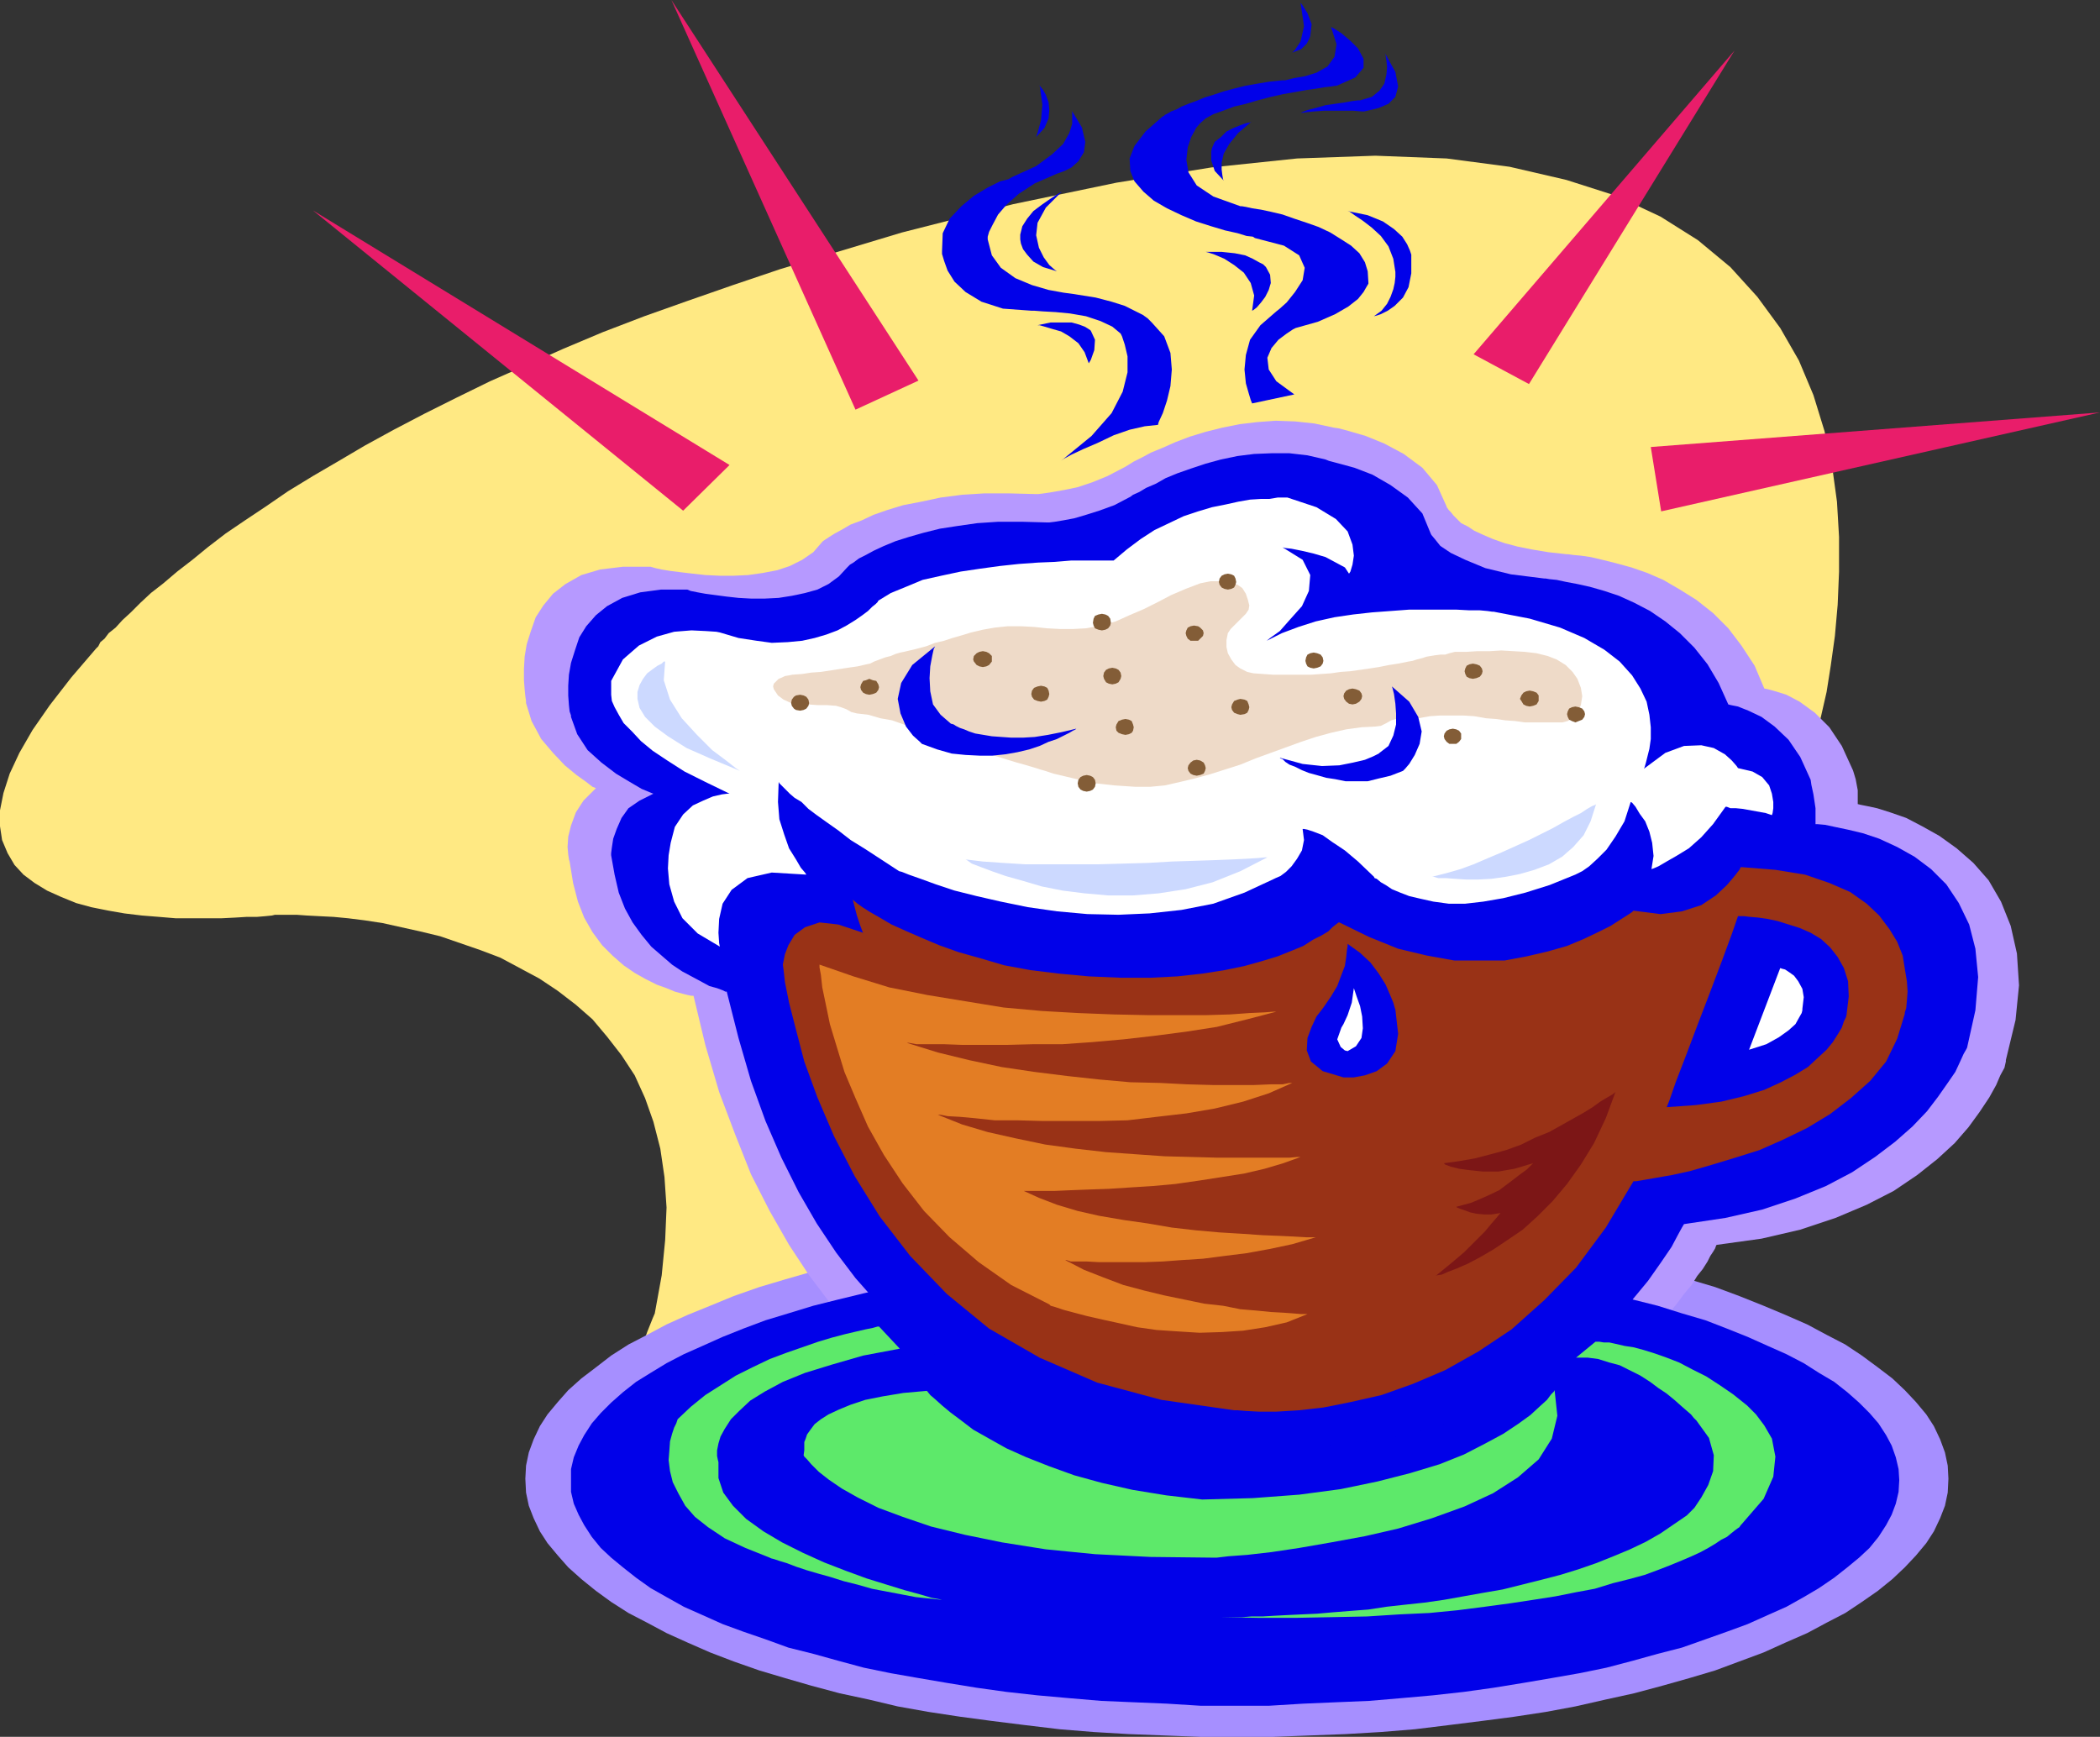
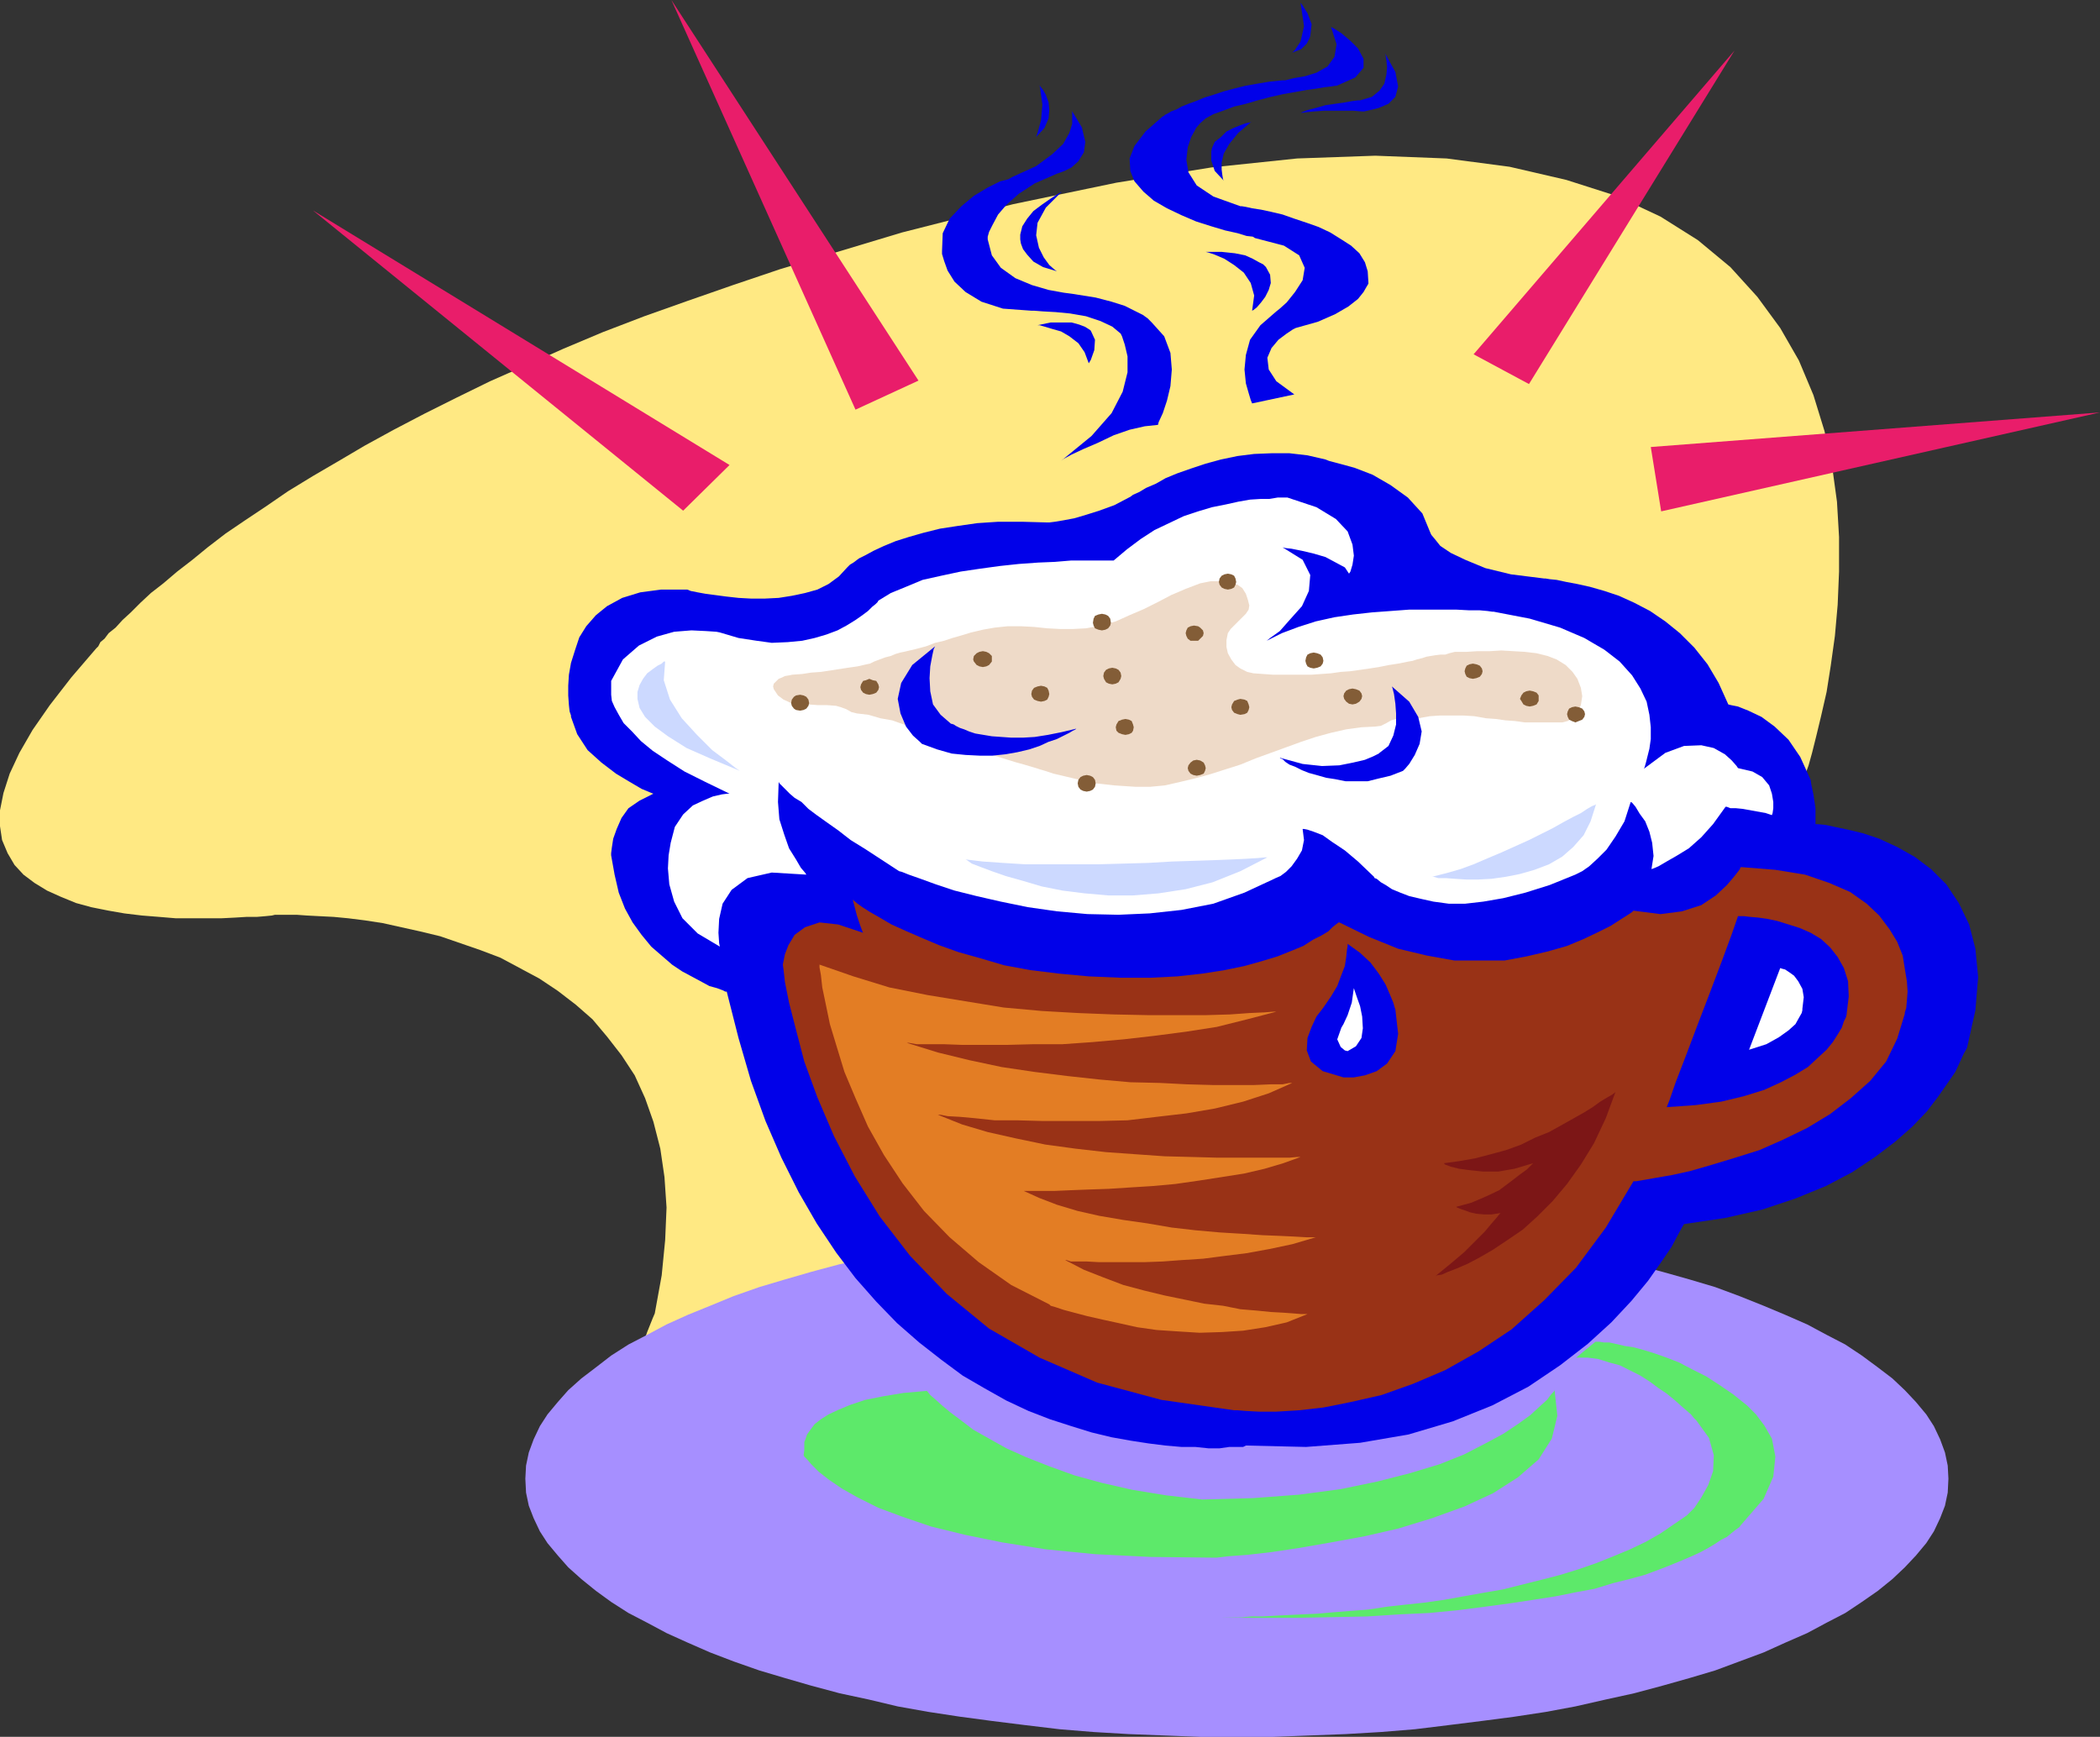
<svg xmlns="http://www.w3.org/2000/svg" xmlns:ns1="http://sodipodi.sourceforge.net/DTD/sodipodi-0.dtd" xmlns:ns2="http://www.inkscape.org/namespaces/inkscape" version="1.0" width="129.724mm" height="107.299mm" id="svg54" ns1:docname="Cappuccino 1.wmf">
  <rect width="100%" height="100%" fill="#333333" stroke="none" />
  <ns1:namedview id="namedview54" pagecolor="#ffffff" bordercolor="#000000" borderopacity="0.25" ns2:showpageshadow="2" ns2:pageopacity="0.0" ns2:pagecheckerboard="0" ns2:deskcolor="#d1d1d1" ns2:document-units="mm" />
  <defs id="defs1">
    <pattern id="WMFhbasepattern" patternUnits="userSpaceOnUse" width="6" height="6" x="0" y="0" />
  </defs>
  <path style="fill:#ffe983;fill-opacity:1;fill-rule:evenodd;stroke:none" d="m 182.123,62.851 28.442,-8.563 26.018,-6.624 24.078,-5.009 22.139,-3.555 20.038,-2.1 18.261,-0.646 16.645,0.646 14.706,1.939 13.251,3.07 11.635,3.716 10.342,4.847 8.726,5.493 7.595,6.301 6.302,6.948 5.333,7.271 4.363,7.594 3.394,8.079 2.586,8.402 1.778,8.24 1.131,8.24 0.485,8.24 v 8.079 l -0.323,7.755 -0.646,7.271 -0.97,6.948 -0.97,6.14 -1.293,5.655 -1.131,4.686 -0.97,3.878 -0.808,2.908 -0.646,1.777 -0.162,0.646 -5.333,11.471 -5.979,10.987 -6.302,10.825 -7.11,10.341 -7.272,10.179 -7.757,9.856 -8.08,9.371 -8.242,9.048 -8.565,8.725 -8.726,8.24 -9.05,8.079 -9.05,7.432 -9.05,7.432 -9.05,6.948 -8.726,6.624 -8.888,6.14 -8.726,5.978 -8.565,5.332 -8.242,5.17 -8.08,4.686 -7.434,4.362 -7.272,4.039 -6.626,3.555 -6.302,3.231 -5.818,3.07 -4.848,2.262 -4.525,2.262 -3.555,1.616 -3.07,1.454 -2.101,0.969 -1.454,0.646 -0.485,0.162 -16.968,5.817 -14.059,2.908 -10.989,0.162 -8.565,-2.262 -6.141,-4.039 -4.363,-5.655 -2.424,-6.786 -0.97,-7.594 v -8.24 l 1.131,-8.079 1.454,-8.079 1.939,-7.432 2.101,-6.301 1.778,-5.009 1.293,-3.231 0.485,-1.131 1.616,-8.886 0.808,-8.24 0.323,-7.594 -0.485,-7.109 -0.97,-6.624 -1.616,-6.301 -1.939,-5.493 -2.424,-5.332 -3.07,-4.686 -3.394,-4.362 -3.394,-4.039 -3.878,-3.393 -4.202,-3.231 -4.363,-2.908 -4.525,-2.424 -4.525,-2.424 -4.686,-1.777 -4.686,-1.616 -4.686,-1.616 -4.686,-1.131 -4.363,-0.969 -4.363,-0.969 -4.202,-0.646 -3.878,-0.485 -3.394,-0.323 -3.232,-0.162 -3.07,-0.162 -2.262,-0.162 h -2.101 -1.454 -0.808 -0.323 -0.485 l -0.646,0.162 -1.616,0.162 -1.939,0.162 h -2.424 l -2.586,0.162 -3.232,0.162 H 48.318 44.602 41.046 l -3.878,-0.323 -4.04,-0.323 -4.04,-0.485 -3.717,-0.646 -4.04,-0.808 -3.555,-0.969 -3.555,-1.454 -3.232,-1.454 -2.909,-1.777 -2.586,-1.939 L 3.394,201.963 1.778,199.216 0.485,196.146 0,192.915 v -3.716 l 0.808,-4.039 1.454,-4.524 2.262,-4.847 3.07,-5.332 4.04,-5.817 5.01,-6.463 5.818,-6.786 0.162,-0.162 0.323,-0.323 0.485,-0.969 0.97,-0.808 0.97,-1.293 1.616,-1.293 1.616,-1.777 1.939,-1.777 2.262,-2.262 2.424,-2.262 2.909,-2.262 3.232,-2.747 3.555,-2.747 3.555,-2.908 4.202,-3.231 4.525,-3.07 4.848,-3.231 5.171,-3.555 5.818,-3.555 5.818,-3.393 6.302,-3.716 6.787,-3.716 7.11,-3.716 7.434,-3.716 7.918,-3.878 8.403,-3.716 8.726,-3.878 9.211,-3.878 9.696,-3.716 10.019,-3.555 10.666,-3.716 z" id="path1" />
  <path style="fill:#a68fff;fill-opacity:1;fill-rule:evenodd;stroke:none" d="m 288.94,405.541 h 8.403 l 8.403,-0.323 8.403,-0.323 8.242,-0.485 7.918,-0.646 7.918,-0.969 7.757,-0.969 7.434,-0.969 7.434,-1.131 6.949,-1.293 7.11,-1.616 6.626,-1.454 6.626,-1.777 6.302,-1.777 5.979,-1.777 5.656,-2.1 5.656,-2.1 5.01,-2.262 5.171,-2.262 4.525,-2.424 4.363,-2.262 3.878,-2.585 3.717,-2.585 3.394,-2.747 2.909,-2.747 2.586,-2.747 2.424,-2.908 1.778,-2.747 1.454,-3.07 1.131,-2.908 0.646,-3.07 0.162,-3.231 -0.162,-3.07 -0.646,-3.07 -1.131,-3.07 -1.454,-3.07 -1.778,-2.747 -2.424,-2.908 -2.586,-2.747 -2.909,-2.747 -3.394,-2.585 -3.717,-2.747 -3.878,-2.585 -4.363,-2.262 -4.525,-2.424 -5.171,-2.262 -5.01,-2.1 -5.656,-2.262 -5.656,-2.1 -5.979,-1.777 -6.302,-1.777 -6.626,-1.777 -6.626,-1.454 -7.11,-1.454 -6.949,-1.293 -7.434,-1.293 -7.434,-0.969 -7.757,-0.969 -7.918,-0.808 -7.918,-0.646 -8.242,-0.646 -8.403,-0.323 -8.403,-0.162 h -8.403 -8.726 l -8.403,0.162 -8.242,0.323 -8.242,0.646 -7.918,0.646 -8.08,0.808 -7.757,0.969 -7.272,0.969 -7.434,1.293 -7.272,1.293 -6.787,1.454 -6.787,1.454 -6.626,1.777 -6.141,1.777 -5.979,1.777 -5.979,2.1 -5.494,2.262 -5.171,2.1 -5.01,2.262 -4.525,2.424 -4.363,2.262 -4.04,2.585 -3.555,2.747 -3.394,2.585 -3.07,2.747 -2.424,2.747 -2.424,2.908 -1.778,2.747 -1.454,3.07 -1.131,3.07 -0.646,3.07 -0.162,3.07 0.162,3.231 0.646,3.07 1.131,2.908 1.454,3.07 1.778,2.747 2.424,2.908 2.424,2.747 3.07,2.747 3.394,2.747 3.555,2.585 4.04,2.585 4.363,2.262 4.525,2.424 5.01,2.262 5.171,2.262 5.494,2.1 5.979,2.1 5.979,1.777 6.141,1.777 6.626,1.777 6.787,1.454 6.787,1.616 7.272,1.293 7.434,1.131 7.272,0.969 7.757,0.969 8.08,0.969 7.918,0.646 8.242,0.485 8.242,0.323 8.403,0.323 z" id="path2" />
-   <path style="fill:#b699ff;fill-opacity:1;fill-rule:evenodd;stroke:none" d="m 191.981,126.51 0.162,-0.162 0.485,-0.323 0.97,-0.646 1.293,-0.808 1.778,-0.969 1.939,-1.131 2.586,-0.969 2.747,-1.293 3.232,-1.131 3.717,-1.131 4.202,-0.808 4.525,-0.969 5.01,-0.646 5.171,-0.323 h 5.818 l 6.302,0.162 h 0.485 l 1.293,-0.162 2.101,-0.323 2.747,-0.485 3.07,-0.646 3.394,-1.131 3.555,-1.454 3.717,-1.939 0.323,-0.162 0.808,-0.485 1.293,-0.808 1.939,-0.969 2.101,-1.131 2.747,-1.131 2.909,-1.293 3.394,-1.293 3.717,-1.131 3.878,-0.969 4.04,-0.808 4.04,-0.485 4.363,-0.323 4.525,0.162 4.525,0.485 4.525,0.969 1.131,0.162 2.424,0.646 3.878,1.131 4.363,1.777 4.525,2.424 4.363,3.231 3.394,4.039 2.262,5.009 v 0.162 l 0.162,0.162 0.323,0.485 0.485,0.485 0.646,0.808 0.808,0.808 0.97,0.969 1.616,0.808 1.454,0.969 2.101,0.969 2.262,0.969 2.747,0.969 3.07,0.808 3.232,0.646 3.878,0.646 4.363,0.485 h 0.323 l 1.131,0.162 1.778,0.162 2.262,0.323 2.747,0.646 3.232,0.808 3.555,0.969 3.717,1.293 3.717,1.616 3.878,2.262 3.878,2.424 3.878,3.07 3.555,3.555 3.07,4.039 3.07,4.686 2.262,5.332 0.808,0.162 1.778,0.485 2.586,0.808 3.07,1.616 3.555,2.585 3.394,3.393 2.909,4.362 2.586,5.655 0.162,0.485 0.485,1.616 0.485,2.585 v 3.231 l 0.646,0.162 1.616,0.323 2.262,0.485 3.07,0.969 3.717,1.293 3.717,1.939 4.04,2.262 4.04,2.908 3.878,3.393 3.555,4.039 2.909,5.009 2.262,5.655 1.454,6.463 0.485,7.432 -0.808,8.079 -2.262,9.371 v 0.323 l -0.323,1.454 -0.97,1.777 -0.97,2.262 -1.616,2.908 -2.262,3.393 -2.586,3.555 -3.232,3.716 -4.04,3.716 -4.686,3.716 -5.494,3.716 -6.302,3.231 -7.272,3.07 -8.242,2.747 -9.05,2.1 -10.504,1.454 -0.162,0.323 -0.162,0.485 -0.485,0.808 -0.646,0.969 -0.646,1.293 -1.131,1.777 -1.293,1.616 -1.293,2.1 -1.778,2.1 -1.778,2.424 -1.939,2.262 -2.262,2.424 -2.424,2.747 -2.747,2.585 -2.747,2.585 -3.232,2.747 -3.394,2.747 -3.555,2.585 -3.878,2.747 -4.04,2.424 -4.363,2.424 -4.686,2.262 -4.848,2.262 -5.01,1.777 -5.494,1.777 -5.656,1.454 -5.818,1.454 -6.141,1.131 -6.464,0.646 -6.787,0.485 -6.787,0.162 -7.434,-0.162 h -0.323 l -0.808,0.162 h -1.454 l -1.939,0.162 -2.424,0.323 h -2.586 -3.394 l -3.394,-0.485 -3.878,-0.162 -4.363,-0.485 -4.363,-0.808 -4.848,-0.808 -4.848,-1.131 -5.171,-1.616 -5.333,-1.777 -5.494,-2.1 -5.494,-2.585 -5.494,-2.908 -5.333,-3.231 -5.494,-3.878 -5.656,-4.362 -5.171,-4.847 -5.333,-5.332 -5.171,-5.817 -5.01,-6.624 -4.686,-7.109 -4.525,-7.917 -4.363,-8.563 -3.717,-9.371 -3.717,-9.856 -3.232,-10.987 -2.747,-11.471 h -0.485 l -0.808,-0.162 -1.293,-0.323 -1.778,-0.485 -1.939,-0.808 -2.262,-0.808 -2.586,-1.293 -2.586,-1.454 -2.586,-1.777 -2.586,-2.262 -2.424,-2.424 -2.262,-3.07 -1.939,-3.393 -1.454,-3.716 -1.131,-4.362 -0.808,-5.009 -0.162,-0.485 -0.162,-1.131 -0.162,-1.777 0.162,-2.424 0.646,-2.585 1.131,-3.07 1.778,-2.747 2.909,-2.908 -0.808,-0.323 -1.454,-1.131 -2.262,-1.616 -2.747,-2.262 -2.747,-2.908 -2.747,-3.231 -2.262,-4.201 -1.293,-4.201 v -0.485 l -0.162,-1.131 -0.162,-1.616 -0.162,-2.1 v -2.585 l 0.162,-2.908 0.485,-2.908 0.97,-3.07 1.131,-3.231 1.778,-2.747 2.262,-2.747 2.909,-2.262 3.717,-2.1 4.363,-1.293 5.333,-0.646 h 6.141 0.323 l 1.131,0.323 1.454,0.323 1.939,0.323 2.586,0.323 2.747,0.323 2.909,0.323 3.394,0.162 h 3.232 l 3.394,-0.162 3.394,-0.485 3.394,-0.646 2.909,-0.969 2.909,-1.454 2.586,-1.777 z" id="path3" />
-   <path style="fill:#0101e9;fill-opacity:1;fill-rule:evenodd;stroke:none" d="m 288.294,398.271 h 8.08 l 7.918,-0.485 7.595,-0.323 7.757,-0.323 7.595,-0.646 7.272,-0.646 7.272,-0.808 6.949,-0.969 6.949,-1.131 6.626,-1.131 6.464,-1.131 6.302,-1.293 6.141,-1.616 5.818,-1.616 5.656,-1.454 5.494,-1.939 5.01,-1.777 4.848,-1.777 4.686,-2.1 4.363,-1.939 4.04,-2.262 3.555,-2.1 3.555,-2.424 3.07,-2.424 2.747,-2.262 2.424,-2.262 2.101,-2.585 1.778,-2.747 1.293,-2.424 0.97,-2.585 0.646,-2.747 0.162,-2.747 -0.162,-2.585 -0.646,-2.747 -0.97,-2.747 -1.293,-2.424 -1.778,-2.747 -2.101,-2.424 -2.424,-2.424 -2.747,-2.424 -3.07,-2.424 -3.555,-2.1 -3.555,-2.262 -4.04,-2.1 -4.363,-1.939 -4.686,-2.1 -4.848,-1.939 -5.01,-1.939 -5.494,-1.616 -5.656,-1.777 -5.818,-1.454 -6.141,-1.454 -6.302,-1.454 -6.464,-1.293 -6.626,-1.131 -6.949,-0.969 -6.949,-0.969 -7.272,-0.969 -7.272,-0.646 -7.595,-0.646 -7.757,-0.323 -7.595,-0.323 -7.918,-0.323 h -8.08 -8.08 l -7.757,0.323 -7.757,0.323 -7.595,0.323 -7.595,0.646 -7.272,0.646 -7.272,0.969 -6.949,0.969 -6.949,0.969 -6.626,1.131 -6.464,1.293 -6.302,1.454 -5.979,1.454 -5.818,1.454 -5.818,1.777 -5.333,1.616 -5.171,1.939 -4.848,1.939 -4.686,2.1 -4.363,1.939 -4.04,2.1 -3.717,2.262 -3.394,2.1 -3.07,2.424 -2.747,2.424 -2.424,2.424 -2.101,2.424 -1.778,2.747 -1.293,2.424 -1.131,2.747 -0.646,2.747 v 2.585 2.747 l 0.646,2.747 1.131,2.585 1.293,2.424 1.778,2.747 2.101,2.585 2.424,2.262 2.747,2.262 3.07,2.424 3.394,2.424 3.717,2.1 4.04,2.262 4.363,1.939 4.686,2.1 4.848,1.777 5.171,1.777 5.333,1.939 5.818,1.454 5.818,1.616 5.979,1.616 6.302,1.293 6.464,1.131 6.626,1.131 6.949,1.131 6.949,0.969 7.272,0.808 7.272,0.646 7.595,0.646 7.595,0.323 7.757,0.323 7.757,0.485 z" id="path4" />
  <path style="fill:#0101e9;fill-opacity:1;fill-rule:evenodd;stroke:none" d="m 197.798,132.488 0.162,-0.162 0.485,-0.485 0.808,-0.485 1.293,-0.969 1.616,-0.808 1.778,-0.969 2.424,-1.131 2.747,-1.131 3.07,-0.969 3.394,-0.969 3.878,-0.969 4.202,-0.646 4.525,-0.646 4.848,-0.323 h 5.656 l 5.818,0.162 h 0.485 l 1.293,-0.162 1.939,-0.323 2.586,-0.485 2.747,-0.808 3.07,-0.969 3.555,-1.293 3.394,-1.777 0.323,-0.162 0.646,-0.485 1.454,-0.646 1.616,-0.969 2.262,-0.969 2.262,-1.293 2.747,-1.131 3.232,-1.131 3.394,-1.131 3.555,-0.969 3.878,-0.808 3.878,-0.485 4.04,-0.162 h 4.202 l 4.202,0.485 4.202,0.969 0.808,0.323 2.424,0.646 3.555,0.969 4.202,1.616 4.202,2.424 4.04,2.908 3.394,3.716 1.939,4.686 0.162,0.323 0.808,0.969 1.293,1.616 2.424,1.616 3.394,1.616 4.686,1.939 5.979,1.454 7.757,0.969 h 0.323 l 0.97,0.162 1.616,0.162 2.262,0.485 2.586,0.485 2.909,0.646 3.394,0.969 3.394,1.131 3.555,1.616 3.717,1.939 3.555,2.424 3.394,2.747 3.394,3.393 3.07,3.878 2.586,4.362 2.262,5.009 0.646,0.162 1.616,0.323 2.424,0.969 3.07,1.454 3.07,2.262 3.232,3.07 2.747,4.039 2.424,5.332 0.162,1.131 0.485,2.262 0.485,3.231 v 3.716 h 0.485 l 1.778,0.162 2.262,0.485 3.07,0.646 3.394,0.808 3.878,1.293 4.202,1.939 4.04,2.262 3.878,2.908 3.555,3.555 2.909,4.362 2.424,5.009 1.454,5.655 0.646,6.624 -0.646,7.755 -1.939,8.725 -0.162,0.323 -0.646,1.131 -0.808,1.777 -1.131,2.424 -1.778,2.585 -2.262,3.231 -2.586,3.393 -3.394,3.555 -4.04,3.555 -4.686,3.555 -5.333,3.555 -6.141,3.231 -7.11,2.908 -7.757,2.585 -8.565,1.939 -9.696,1.454 -0.485,0.808 -0.97,1.777 -1.454,2.747 -2.424,3.555 -3.07,4.362 -3.878,4.686 -4.686,5.009 -5.494,5.009 -6.464,5.009 -7.434,5.009 -8.403,4.362 -9.211,3.716 -10.342,3.07 -11.312,1.939 -12.605,0.969 -13.736,-0.323 h -0.323 l -0.646,0.323 h -1.293 -1.939 l -2.262,0.323 h -2.586 l -3.07,-0.323 h -3.232 l -3.717,-0.323 -3.878,-0.485 -4.202,-0.646 -4.525,-0.808 -4.686,-1.131 -4.686,-1.454 -5.01,-1.616 -5.01,-1.939 -5.171,-2.424 -5.171,-2.908 -5.01,-2.908 -5.01,-3.716 -5.171,-4.039 -5.171,-4.524 -4.848,-5.009 -4.848,-5.493 -4.525,-5.978 -4.525,-6.786 -4.202,-7.271 -4.04,-8.079 -3.717,-8.563 -3.394,-9.371 -2.909,-10.017 -2.747,-10.825 h -0.323 l -0.646,-0.323 -1.293,-0.485 -1.778,-0.485 -1.778,-0.969 -2.101,-1.131 -2.424,-1.293 -2.424,-1.616 -2.424,-2.1 -2.424,-2.1 -2.262,-2.747 -2.101,-2.908 -1.778,-3.231 -1.454,-3.716 -0.97,-4.201 -0.808,-4.524 v -0.485 l 0.162,-1.293 0.323,-2.1 0.808,-2.262 1.131,-2.585 1.616,-2.262 2.586,-1.777 3.232,-1.616 -0.808,-0.323 -1.939,-0.808 -2.747,-1.616 -3.232,-1.939 -3.394,-2.585 -3.232,-2.908 -2.424,-3.716 -1.454,-4.039 v -0.323 l -0.323,-0.969 -0.162,-1.454 -0.162,-2.262 v -2.262 l 0.162,-2.585 0.485,-2.747 0.97,-3.07 0.97,-2.908 1.616,-2.585 2.262,-2.585 2.586,-2.1 3.555,-1.939 4.202,-1.293 4.848,-0.646 h 5.818 0.323 l 0.808,0.323 1.616,0.323 1.778,0.323 2.424,0.323 2.424,0.323 2.909,0.323 2.909,0.162 h 3.232 l 3.232,-0.162 3.07,-0.485 3.07,-0.646 2.909,-0.808 2.586,-1.293 2.424,-1.777 z" id="path5" />
  <path style="fill:#ffffff;fill-opacity:1;fill-rule:evenodd;stroke:none" d="m 405.777,179.343 -0.323,-0.485 -1.131,-1.293 -1.616,-1.454 -2.586,-1.454 -2.909,-0.646 -4.04,0.162 -4.363,1.616 -5.01,3.716 0.162,-0.323 0.323,-1.131 0.323,-1.293 0.485,-1.939 0.323,-2.262 v -2.747 l -0.323,-2.908 -0.646,-3.07 -1.454,-3.07 -1.939,-3.07 -2.909,-3.231 -3.555,-2.747 -4.686,-2.747 -5.656,-2.424 -7.11,-2.1 -8.403,-1.616 h -0.323 l -1.131,-0.162 -1.778,-0.162 h -2.424 l -3.07,-0.162 h -3.232 -3.717 -4.04 l -4.363,0.323 -4.363,0.323 -4.363,0.485 -4.363,0.646 -4.363,0.969 -4.04,1.293 -3.878,1.454 -3.555,1.777 0.808,-0.646 2.262,-1.616 2.424,-2.747 2.747,-3.07 1.616,-3.555 0.323,-3.716 -1.778,-3.555 -4.686,-2.908 0.646,0.162 1.454,0.162 2.424,0.485 2.747,0.646 2.747,0.808 2.424,1.293 2.101,1.131 0.97,1.454 0.323,-0.485 0.485,-1.616 0.323,-2.1 -0.323,-2.585 -1.131,-3.07 -2.747,-2.908 -4.525,-2.747 -6.787,-2.262 h -0.323 -0.808 -1.131 l -1.939,0.323 h -1.939 l -2.586,0.162 -2.747,0.485 -2.909,0.646 -3.232,0.646 -3.232,0.969 -3.394,1.131 -3.394,1.616 -3.394,1.616 -3.232,2.1 -3.232,2.424 -3.07,2.585 h -0.485 -1.293 -1.939 -2.747 -3.394 l -3.878,0.323 -3.878,0.162 -4.525,0.323 -4.525,0.485 -4.686,0.646 -4.363,0.646 -4.525,0.969 -4.363,0.969 -3.878,1.616 -3.555,1.454 -2.909,1.777 -0.162,0.323 -0.485,0.485 -0.808,0.646 -0.97,0.969 -1.293,0.969 -1.616,1.131 -2.101,1.293 -2.101,1.131 -2.586,0.969 -2.747,0.808 -2.909,0.646 -3.394,0.323 -3.717,0.162 -3.555,-0.485 -4.202,-0.646 -4.363,-1.293 -0.808,-0.162 -2.424,-0.162 -3.394,-0.162 -4.04,0.323 -4.04,1.131 -4.202,2.1 -3.717,3.231 -2.747,5.009 v 0.323 0.323 0.646 0.969 0.969 l 0.162,1.454 0.646,1.454 0.97,1.777 1.131,1.939 1.939,1.939 2.101,2.262 2.747,2.262 3.394,2.262 4.04,2.585 4.848,2.424 5.656,2.747 h -0.485 l -1.293,0.162 -2.101,0.485 -2.262,0.969 -2.424,1.131 -2.262,2.1 -1.939,2.908 -0.97,3.716 -0.162,0.969 -0.323,1.939 -0.162,3.07 0.323,3.716 1.131,4.039 1.939,3.878 3.555,3.555 5.171,3.07 -0.162,-0.808 -0.162,-2.424 0.162,-3.231 0.808,-3.555 2.101,-3.231 3.717,-2.747 5.656,-1.293 8.08,0.485 -0.323,-0.485 -0.97,-1.131 -1.131,-1.939 -1.616,-2.585 -1.131,-3.231 -1.131,-3.555 -0.323,-4.039 0.162,-4.686 0.162,0.323 0.485,0.485 0.485,0.485 0.646,0.646 0.808,0.808 1.131,0.969 1.616,0.969 1.616,1.616 1.939,1.454 2.262,1.616 2.747,1.939 2.909,2.262 3.394,2.1 3.717,2.424 4.202,2.747 0.646,0.162 1.616,0.646 2.747,0.969 3.555,1.293 4.363,1.454 5.171,1.293 5.656,1.293 6.302,1.293 6.787,0.969 7.11,0.646 7.272,0.162 7.272,-0.323 7.434,-0.808 7.434,-1.454 7.272,-2.585 6.949,-3.231 0.323,-0.162 1.131,-0.485 1.293,-0.969 1.293,-1.293 1.293,-1.777 1.131,-1.939 0.485,-2.424 -0.323,-2.585 h 0.323 l 0.808,0.162 1.454,0.485 2.101,0.808 2.262,1.616 2.909,1.939 3.07,2.585 3.717,3.555 0.162,0.323 0.485,0.162 0.97,0.808 1.131,0.646 1.454,0.969 1.939,0.808 2.101,0.808 2.747,0.646 2.909,0.646 3.555,0.485 h 3.878 l 4.202,-0.485 4.686,-0.808 5.171,-1.293 5.656,-1.777 5.979,-2.424 0.323,-0.162 1.293,-0.646 1.616,-1.131 1.939,-1.777 2.101,-2.1 2.101,-3.07 2.101,-3.555 1.454,-4.524 0.323,0.162 0.808,0.969 0.97,1.616 1.293,1.777 0.97,2.424 0.646,2.585 0.323,3.07 -0.485,3.07 0.485,-0.162 1.131,-0.485 1.939,-1.131 2.262,-1.293 2.909,-1.777 2.909,-2.585 2.747,-3.07 2.909,-4.039 h 0.323 l 0.808,0.323 h 1.293 l 1.616,0.162 1.778,0.323 1.778,0.323 1.778,0.323 1.454,0.485 0.162,-0.485 0.162,-1.131 v -1.454 l -0.323,-1.939 -0.646,-1.939 -1.616,-1.939 -2.262,-1.293 z" id="path6" />
  <path style="fill:#eedac8;fill-opacity:1;fill-rule:evenodd;stroke:none" d="m 265.024,183.705 h 3.555 l 3.394,-0.323 3.555,-0.808 3.394,-0.808 3.555,-0.969 3.555,-1.131 3.555,-1.131 3.555,-1.454 3.555,-1.293 3.555,-1.293 3.555,-1.293 3.394,-1.131 3.555,-0.969 3.555,-0.808 3.555,-0.485 3.232,-0.162 1.293,-0.162 1.293,-0.646 1.131,-0.646 1.131,-0.323 2.747,-0.162 h 2.424 l 2.747,-0.485 2.424,-0.162 h 2.747 2.586 l 2.586,0.162 2.747,0.485 2.262,0.162 2.262,0.323 2.262,0.162 2.262,0.323 h 2.101 2.262 2.262 2.101 l 1.293,-0.323 0.808,-0.485 0.808,-0.646 0.485,-0.646 0.97,-1.939 0.323,-2.1 -0.323,-1.939 -0.808,-2.1 -1.131,-1.616 -1.616,-1.616 -2.101,-1.293 -2.101,-0.808 -2.586,-0.646 -2.747,-0.323 -2.747,-0.162 -2.747,-0.162 -2.586,0.162 h -2.909 l -2.586,0.162 h -2.747 l -0.646,0.162 -0.646,0.162 -0.485,0.162 -0.485,0.162 h -1.131 l -1.293,0.162 -0.97,0.162 -0.97,0.162 -0.97,0.323 -1.293,0.323 -0.97,0.323 -0.97,0.162 -2.424,0.485 -2.101,0.323 -2.424,0.485 -2.101,0.323 -2.262,0.323 -2.262,0.323 -2.262,0.162 -2.262,0.323 -2.262,0.162 -2.262,0.162 h -2.262 -2.262 -2.262 -2.262 l -2.262,-0.162 -2.262,-0.162 -1.454,-0.323 -1.616,-0.808 -1.131,-0.808 -0.97,-1.293 -0.808,-1.454 -0.323,-1.454 v -1.616 l 0.323,-1.616 0.646,-0.969 0.808,-0.808 0.97,-0.969 0.97,-0.969 0.808,-0.808 0.646,-0.969 0.162,-0.969 -0.323,-1.293 -0.485,-1.454 -0.808,-1.293 -1.131,-0.808 -1.778,-0.485 -0.808,-0.162 h -0.97 l -0.808,-0.162 h -0.97 -0.97 l -0.808,0.162 -0.808,0.162 -0.808,0.162 -3.394,1.293 -3.394,1.454 -3.07,1.616 -3.232,1.616 -3.394,1.454 -3.232,1.454 -3.394,0.969 -3.555,0.646 -3.07,0.162 h -2.909 l -3.07,-0.162 -3.07,-0.323 -3.07,-0.162 h -3.07 l -3.07,0.323 -2.747,0.485 -2.747,0.646 -2.101,0.646 -2.262,0.646 -1.939,0.646 -2.101,0.485 -2.101,0.808 -2.424,0.646 -2.747,0.646 -0.808,0.162 -1.131,0.323 -1.131,0.485 -1.293,0.323 -1.293,0.485 -1.293,0.485 -0.97,0.485 -0.808,0.162 -2.101,0.485 -2.262,0.323 -2.101,0.323 -2.101,0.323 -2.101,0.323 -2.262,0.162 -2.101,0.323 -2.262,0.162 -0.808,0.162 -0.97,0.162 -0.646,0.323 -0.808,0.323 -0.485,0.485 -0.646,0.646 -0.162,0.646 0.162,0.646 0.97,1.454 1.293,0.969 1.778,0.808 2.101,0.162 1.939,0.162 2.262,0.162 h 2.101 l 2.101,0.162 1.131,0.323 1.293,0.485 1.131,0.646 1.293,0.323 2.747,0.323 2.747,0.808 2.747,0.485 2.747,0.969 2.747,1.131 2.586,0.969 2.747,0.808 2.586,1.131 4.202,1.454 3.717,1.131 3.07,0.808 2.586,0.808 2.101,0.646 1.778,0.485 1.616,0.485 1.616,0.485 0.485,0.162 1.131,0.323 1.939,0.646 2.747,0.646 3.394,0.808 3.717,0.808 4.363,0.485 z" id="path7" />
  <path style="fill:#ccd9ff;fill-opacity:1;fill-rule:evenodd;stroke:none" d="m 155.297,154.461 h -0.323 l -0.485,0.485 -0.97,0.485 -1.131,0.808 -1.293,0.969 -0.97,1.293 -0.808,1.454 -0.485,1.616 v 1.616 l 0.485,2.1 1.293,2.1 2.262,2.262 3.07,2.262 4.363,2.747 5.494,2.424 6.949,2.908 -0.97,-0.646 -2.262,-1.777 -3.232,-2.424 -3.555,-3.555 -3.555,-3.878 -2.747,-4.362 -1.454,-4.524 z" id="path8" />
  <path style="fill:#ccd9ff;fill-opacity:1;fill-rule:evenodd;stroke:none" d="m 225.432,200.67 0.323,0.162 1.131,0.808 2.101,0.808 2.586,0.969 3.232,1.131 4.04,1.131 4.363,1.293 4.848,0.969 5.171,0.646 5.494,0.485 h 5.818 l 5.979,-0.485 6.302,-0.969 6.302,-1.616 6.464,-2.585 6.302,-3.231 h -0.485 l -1.778,0.162 -2.586,0.162 -3.394,0.162 -4.04,0.162 -4.848,0.162 -5.171,0.162 -5.494,0.323 -5.818,0.162 -5.818,0.162 h -5.979 -5.656 -5.494 l -5.171,-0.323 -4.686,-0.323 z" id="path9" />
  <path style="fill:#ccd9ff;fill-opacity:1;fill-rule:evenodd;stroke:none" d="m 334.35,204.71 h 0.323 l 1.131,0.323 h 1.778 l 2.101,0.162 2.586,0.162 h 2.909 l 3.07,-0.162 3.394,-0.485 3.232,-0.646 3.394,-0.969 3.394,-1.293 3.07,-1.777 2.586,-2.262 2.424,-2.747 1.616,-3.231 1.293,-4.039 -0.162,0.162 -0.808,0.323 -1.131,0.646 -1.454,0.969 -1.939,0.969 -2.101,1.131 -2.586,1.454 -2.586,1.293 -2.909,1.454 -3.232,1.454 -3.232,1.454 -3.07,1.293 -3.394,1.454 -3.07,1.131 -3.394,0.969 z" id="path10" />
  <path style="fill:#0101e9;fill-opacity:1;fill-rule:evenodd;stroke:none" d="m 324.977,160.278 0.162,0.485 0.323,1.293 0.323,2.262 0.162,2.262 v 2.585 l -0.646,2.585 -1.131,2.424 -2.101,1.616 -0.162,0.162 -1.293,0.646 -1.939,0.808 -2.747,0.646 -3.232,0.646 -4.04,0.162 -4.525,-0.485 -5.333,-1.454 0.162,0.162 0.485,0.162 0.646,0.646 0.97,0.646 1.293,0.485 1.616,0.808 1.616,0.646 1.778,0.485 2.262,0.646 2.101,0.323 2.424,0.485 h 2.424 2.747 l 2.586,-0.646 2.747,-0.646 2.909,-1.131 0.485,-0.485 0.97,-1.131 1.293,-2.1 1.131,-2.585 0.485,-2.908 -0.808,-3.393 -2.101,-3.555 z" id="path11" />
  <path style="fill:#0101e9;fill-opacity:1;fill-rule:evenodd;stroke:none" d="m 218.321,150.907 -0.323,0.646 -0.323,1.454 -0.485,2.585 -0.162,2.747 0.162,3.07 0.646,3.07 1.778,2.424 2.424,2.1 h 0.162 l 0.485,0.162 0.485,0.323 0.97,0.485 0.97,0.323 1.131,0.485 1.454,0.485 1.939,0.323 1.939,0.323 2.262,0.162 2.262,0.162 h 2.747 l 2.747,-0.162 3.07,-0.485 3.232,-0.646 3.394,-0.808 -0.162,0.162 -0.646,0.323 -0.808,0.485 -1.293,0.646 -1.616,0.808 -1.939,0.646 -2.101,0.969 -2.424,0.808 -2.747,0.646 -2.747,0.485 -3.07,0.323 h -3.07 l -3.232,-0.162 -3.232,-0.323 -3.394,-0.969 -3.555,-1.293 -0.485,-0.485 -1.616,-1.454 -1.616,-2.1 -1.293,-3.07 -0.646,-3.393 0.808,-3.716 2.586,-4.201 z" id="path12" />
  <path style="fill:#993216;fill-opacity:1;fill-rule:evenodd;stroke:none" d="m 201.515,217.797 -0.162,-0.323 -0.485,-1.293 -0.808,-2.424 -0.97,-3.716 0.162,0.162 0.97,0.808 1.131,0.808 1.778,1.131 2.262,1.293 2.747,1.616 3.232,1.454 3.717,1.616 4.202,1.777 4.525,1.616 5.171,1.454 5.494,1.616 6.141,1.131 6.626,0.808 6.949,0.646 7.595,0.323 h 6.787 l 6.302,-0.323 5.818,-0.646 5.171,-0.808 4.686,-0.969 4.04,-1.131 3.717,-1.131 3.232,-1.293 2.747,-1.131 2.262,-1.454 1.939,-0.969 1.616,-0.969 0.97,-0.969 0.808,-0.646 0.646,-0.485 h 0.162 l 6.949,3.393 6.787,2.747 6.787,1.616 6.302,1.131 h 5.979 5.818 l 5.171,-0.969 4.848,-1.131 4.525,-1.293 3.878,-1.616 3.394,-1.616 2.909,-1.454 2.262,-1.454 1.778,-1.131 0.97,-0.646 0.323,-0.323 6.302,0.808 5.01,-0.646 4.525,-1.454 3.394,-2.262 2.586,-2.424 1.778,-2.1 1.131,-1.454 0.323,-0.646 8.08,0.646 6.949,1.131 5.656,1.939 4.848,2.1 3.878,2.747 2.909,2.747 2.424,3.231 1.778,2.908 1.293,3.231 0.485,3.07 0.485,2.908 0.162,2.424 -0.162,2.1 -0.162,1.777 -0.323,0.969 v 0.323 l -1.778,5.817 -2.586,5.332 -3.717,4.524 -4.525,4.039 -4.848,3.716 -5.333,3.231 -5.656,2.747 -5.494,2.424 -5.656,1.777 -5.333,1.616 -5.01,1.454 -4.363,0.969 -3.717,0.646 -2.747,0.485 -1.939,0.323 h -0.646 l -6.464,10.825 -6.949,9.371 -7.434,7.594 -7.595,6.786 -7.757,5.17 -7.757,4.362 -7.595,3.231 -7.272,2.585 -7.11,1.616 -6.464,1.293 -5.656,0.646 -5.333,0.323 h -4.04 l -3.07,-0.162 -1.939,-0.162 h -0.808 l -16.968,-2.424 -15.029,-4.039 -13.413,-5.817 -11.797,-6.786 -9.858,-8.079 -8.565,-8.886 -7.11,-9.21 -5.818,-9.371 -4.848,-9.371 -3.878,-9.048 -3.07,-8.402 -1.939,-7.432 -1.616,-6.301 -0.97,-4.847 -0.323,-2.908 -0.162,-1.131 0.162,-0.808 0.323,-1.616 0.808,-2.1 1.454,-2.424 2.424,-1.777 3.394,-1.131 4.363,0.485 z" id="path13" />
  <path style="fill:#835d37;fill-opacity:1;fill-rule:evenodd;stroke:none" d="m 229.472,155.754 0.808,-0.162 0.646,-0.323 0.646,-0.808 v -0.485 -0.808 l -0.646,-0.646 -0.646,-0.323 -0.808,-0.162 -0.808,0.162 -0.646,0.323 -0.646,0.646 -0.162,0.808 0.162,0.485 0.646,0.808 0.646,0.323 z" id="path14" />
  <path style="fill:#835d37;fill-opacity:1;fill-rule:evenodd;stroke:none" d="m 259.691,159.793 0.808,-0.162 0.646,-0.323 0.485,-0.808 0.162,-0.646 -0.162,-0.808 -0.485,-0.646 -0.646,-0.323 -0.808,-0.162 -0.808,0.162 -0.646,0.323 -0.485,0.646 -0.162,0.808 0.162,0.646 0.485,0.808 0.646,0.323 z" id="path15" />
  <path style="fill:#835d37;fill-opacity:1;fill-rule:evenodd;stroke:none" d="m 278.76,149.614 h 0.97 l 0.485,-0.485 0.646,-0.646 0.162,-0.646 -0.162,-0.646 -0.646,-0.646 -0.485,-0.323 -0.97,-0.162 -0.808,0.162 -0.646,0.323 -0.323,0.646 -0.162,0.646 0.162,0.646 0.323,0.646 0.646,0.485 z" id="path16" />
  <path style="fill:#835d37;fill-opacity:1;fill-rule:evenodd;stroke:none" d="m 289.587,166.902 0.97,-0.162 0.646,-0.323 0.323,-0.646 0.162,-0.646 -0.162,-0.646 -0.323,-0.808 -0.646,-0.323 -0.97,-0.162 -0.646,0.162 -0.808,0.323 -0.485,0.808 -0.162,0.646 0.162,0.646 0.485,0.646 0.808,0.323 z" id="path17" />
  <path style="fill:#835d37;fill-opacity:1;fill-rule:evenodd;stroke:none" d="m 315.766,164.479 0.808,-0.162 0.808,-0.485 0.485,-0.646 0.162,-0.646 -0.162,-0.646 -0.485,-0.646 -0.808,-0.323 -0.808,-0.162 -0.808,0.162 -0.646,0.323 -0.485,0.646 -0.162,0.646 0.162,0.646 0.485,0.646 0.646,0.485 z" id="path18" />
  <path style="fill:#835d37;fill-opacity:1;fill-rule:evenodd;stroke:none" d="m 343.884,158.5 0.808,-0.162 0.808,-0.323 0.485,-0.646 0.162,-0.646 -0.162,-0.646 -0.485,-0.646 -0.808,-0.323 -0.808,-0.162 -0.808,0.162 -0.646,0.323 -0.323,0.646 -0.162,0.646 0.162,0.646 0.323,0.646 0.646,0.323 z" id="path19" />
  <path style="fill:#835d37;fill-opacity:1;fill-rule:evenodd;stroke:none" d="m 357.136,164.963 0.808,-0.162 0.808,-0.323 0.485,-0.808 v -0.485 -0.808 l -0.485,-0.646 -0.808,-0.323 -0.808,-0.162 -0.808,0.162 -0.646,0.323 -0.485,0.646 -0.323,0.808 0.323,0.485 0.485,0.808 0.646,0.323 z" id="path20" />
  <path style="fill:#835d37;fill-opacity:1;fill-rule:evenodd;stroke:none" d="m 262.761,171.588 0.808,-0.162 0.646,-0.323 0.323,-0.485 0.162,-0.808 -0.162,-0.646 -0.323,-0.808 -0.646,-0.323 -0.808,-0.162 -0.808,0.162 -0.808,0.323 -0.485,0.808 -0.162,0.646 0.162,0.808 0.485,0.485 0.808,0.323 z" id="path21" />
  <path style="fill:#835d37;fill-opacity:1;fill-rule:evenodd;stroke:none" d="m 243.046,163.832 0.808,-0.162 0.646,-0.323 0.323,-0.646 0.162,-0.646 -0.162,-0.808 -0.323,-0.646 -0.646,-0.323 -0.808,-0.162 -0.808,0.162 -0.808,0.323 -0.485,0.646 -0.162,0.808 0.162,0.646 0.485,0.646 0.808,0.323 z" id="path22" />
  <path style="fill:#835d37;fill-opacity:1;fill-rule:evenodd;stroke:none" d="m 202.969,162.217 0.808,-0.162 0.808,-0.323 0.485,-0.646 0.162,-0.646 -0.162,-0.646 -0.485,-0.808 -0.808,-0.162 -0.808,-0.323 -0.808,0.323 -0.646,0.162 -0.485,0.808 -0.162,0.646 0.162,0.646 0.485,0.646 0.646,0.323 z" id="path23" />
  <path style="fill:#e37d24;fill-opacity:1;fill-rule:evenodd;stroke:none" d="m 191.334,225.229 v 0.646 l 0.323,1.777 0.323,2.908 0.808,3.878 0.97,4.686 1.616,5.332 1.778,5.817 2.586,6.14 2.909,6.624 3.717,6.624 4.363,6.624 5.01,6.463 5.979,6.14 6.787,5.817 7.595,5.332 8.888,4.524 0.323,0.323 1.131,0.323 1.939,0.646 2.424,0.646 3.07,0.808 3.555,0.808 3.717,0.808 4.363,0.969 4.525,0.646 4.848,0.323 5.171,0.323 5.171,-0.162 5.01,-0.323 5.171,-0.808 5.01,-1.131 4.848,-1.939 h -0.323 -1.131 l -1.939,-0.162 -2.262,-0.162 -2.909,-0.162 -3.232,-0.323 -3.878,-0.323 -4.04,-0.808 -4.363,-0.485 -4.686,-0.969 -4.686,-0.969 -4.686,-1.131 -4.848,-1.293 -4.686,-1.777 -4.525,-1.777 -4.363,-2.262 h 0.323 l 0.97,0.323 h 1.778 1.939 l 2.909,0.162 h 2.909 3.717 3.878 l 4.363,-0.162 4.363,-0.323 5.01,-0.323 5.01,-0.646 5.171,-0.646 5.333,-0.969 5.333,-1.131 5.494,-1.616 h -0.646 -1.616 l -2.747,-0.162 -3.394,-0.162 -4.04,-0.162 -4.686,-0.323 -5.333,-0.323 -5.494,-0.485 -5.656,-0.646 -5.656,-0.969 -5.656,-0.808 -5.656,-0.969 -5.01,-1.131 -4.848,-1.454 -4.202,-1.616 -3.555,-1.616 h 0.485 1.454 2.424 2.909 l 3.717,-0.162 4.202,-0.162 4.686,-0.162 5.01,-0.323 5.171,-0.323 5.333,-0.485 5.656,-0.808 5.171,-0.808 5.171,-0.808 4.848,-1.131 4.363,-1.293 4.04,-1.454 h -0.808 l -1.778,0.162 h -2.747 -3.878 -4.848 -5.333 l -5.979,-0.162 -6.302,-0.162 -6.949,-0.485 -6.787,-0.485 -7.11,-0.808 -7.11,-0.969 -6.949,-1.454 -6.464,-1.454 -5.979,-1.777 -5.656,-2.262 h 0.646 l 1.616,0.323 2.909,0.162 3.555,0.323 4.525,0.485 h 5.333 l 5.979,0.162 h 6.141 6.787 l 6.787,-0.162 6.787,-0.808 6.949,-0.808 6.626,-1.131 6.626,-1.616 5.979,-1.939 5.494,-2.424 h -0.646 l -1.616,0.323 h -2.747 l -3.878,0.162 h -4.525 -5.171 l -5.979,-0.162 -6.302,-0.323 -6.949,-0.162 -7.272,-0.646 -7.434,-0.808 -7.757,-0.969 -7.595,-1.131 -7.595,-1.616 -7.272,-1.777 -7.272,-2.262 h 0.485 l 1.778,0.323 h 2.586 3.717 l 4.363,0.162 h 4.848 5.656 l 6.302,-0.162 h 6.626 l 6.949,-0.485 7.272,-0.646 7.11,-0.808 7.434,-0.969 7.272,-1.131 7.11,-1.777 6.787,-1.777 h -0.646 l -2.101,0.162 -3.555,0.162 -4.525,0.323 -5.494,0.162 h -6.464 -7.272 l -7.918,-0.162 -8.242,-0.323 -8.565,-0.485 -8.888,-0.808 -8.888,-1.454 -8.888,-1.454 -8.888,-1.777 -8.403,-2.585 z" id="path24" />
  <path style="fill:#7c1616;fill-opacity:1;fill-rule:evenodd;stroke:none" d="m 335.158,297.936 0.323,-0.162 1.131,-0.162 1.454,-0.646 2.101,-0.808 2.586,-1.131 2.747,-1.454 3.07,-1.777 3.394,-2.262 3.555,-2.424 3.394,-3.07 3.555,-3.555 3.394,-4.039 3.232,-4.524 3.07,-5.009 2.747,-5.817 2.262,-6.14 -0.162,0.162 -0.646,0.485 -1.131,0.646 -1.616,0.969 -1.778,1.293 -2.101,1.293 -2.586,1.454 -2.586,1.454 -2.909,1.616 -3.232,1.293 -3.232,1.616 -3.555,1.293 -3.555,0.969 -3.717,0.969 -3.717,0.646 -3.555,0.485 0.323,0.323 1.293,0.485 1.939,0.485 2.424,0.323 3.07,0.323 h 3.717 l 3.717,-0.646 4.363,-1.293 -0.323,0.323 -1.131,1.131 -1.778,1.293 -2.101,1.616 -2.586,1.939 -3.07,1.454 -3.394,1.454 -3.555,0.969 0.162,0.162 0.808,0.323 0.97,0.323 1.293,0.485 1.454,0.323 1.778,0.162 h 1.778 l 2.101,-0.323 -0.323,0.323 -0.646,0.808 -1.131,1.293 -1.616,1.939 -2.262,2.262 -2.424,2.424 -3.232,2.747 z" id="path25" />
  <path style="fill:#0101e9;fill-opacity:1;fill-rule:evenodd;stroke:none" d="m 314.635,220.382 v 0.485 l -0.162,0.969 -0.162,1.616 -0.323,2.1 -0.808,2.1 -0.97,2.585 -1.454,2.424 -1.778,2.585 -0.485,0.646 -1.131,1.454 -1.131,2.424 -0.97,2.585 -0.162,2.908 0.97,2.585 2.747,2.262 4.848,1.454 h 0.646 1.778 l 2.586,-0.485 2.747,-0.969 2.424,-1.777 1.939,-2.908 0.646,-4.039 -0.646,-5.655 -0.162,-0.485 -0.323,-1.131 -0.808,-1.939 -0.97,-2.262 -1.616,-2.585 -1.939,-2.585 -2.424,-2.262 z" id="path26" />
  <path style="fill:#ffffff;fill-opacity:1;fill-rule:evenodd;stroke:none" d="m 316.089,230.722 0.162,0.485 0.485,1.454 0.808,2.262 0.485,2.424 0.162,2.747 -0.323,2.262 -1.293,1.939 -1.939,1.131 -0.646,-0.162 -0.97,-0.808 -0.808,-1.777 0.97,-2.747 0.485,-0.808 0.97,-2.1 0.97,-2.908 z" id="path27" />
  <path style="fill:#0101e9;fill-opacity:1;fill-rule:evenodd;stroke:none" d="m 389.132,258.512 0.646,-1.616 1.454,-4.201 2.424,-6.301 2.747,-7.271 2.909,-7.594 2.747,-7.271 2.262,-6.14 1.454,-4.201 h 0.323 1.131 l 1.293,0.162 1.939,0.162 2.262,0.323 2.262,0.485 2.586,0.808 2.586,0.808 2.586,1.131 2.424,1.454 2.101,1.939 1.778,2.262 1.454,2.585 0.97,3.07 0.162,3.555 -0.485,4.039 v 0.162 l -0.162,0.646 -0.485,0.969 -0.485,1.454 -0.97,1.616 -1.131,1.777 -1.454,1.777 -2.101,1.939 -2.262,2.1 -2.909,1.777 -3.394,1.777 -3.878,1.777 -4.686,1.454 -5.333,1.293 -5.979,0.808 z" id="path28" />
  <path style="fill:#ffffff;fill-opacity:1;fill-rule:evenodd;stroke:none" d="m 408.363,245.102 7.272,-19.065 0.485,0.162 0.646,0.162 0.97,0.646 1.131,0.808 0.97,1.293 0.97,1.777 0.323,1.939 -0.323,2.747 v 0.323 l -0.162,0.646 -0.646,1.131 -0.808,1.454 -1.616,1.454 -2.262,1.616 -2.909,1.616 z" id="path29" />
  <path style="fill:#e91d6a;fill-opacity:1;fill-rule:evenodd;stroke:none" d="M 344.046,82.724 356.974,89.672 404.969,11.795 Z" id="path30" />
  <path style="fill:#e91d6a;fill-opacity:1;fill-rule:evenodd;stroke:none" d="m 385.416,104.374 2.424,15.026 102.454,-23.105 z" id="path31" />
  <path style="fill:#e91d6a;fill-opacity:1;fill-rule:evenodd;stroke:none" d="M 214.443,88.864 199.737,95.65 156.752,0 Z" id="path32" />
  <path style="fill:#e91d6a;fill-opacity:1;fill-rule:evenodd;stroke:none" d="M 170.326,108.575 159.499,119.239 73.043,49.117 Z" id="path33" />
  <path style="fill:#835d37;fill-opacity:1;fill-rule:evenodd;stroke:none" d="m 279.406,181.12 0.808,-0.162 0.808,-0.323 0.323,-0.646 0.162,-0.646 -0.162,-0.646 -0.323,-0.646 -0.808,-0.485 -0.808,-0.162 -0.808,0.162 -0.646,0.485 -0.485,0.646 -0.162,0.646 0.162,0.646 0.485,0.646 0.646,0.323 z" id="path34" />
  <path style="fill:#835d37;fill-opacity:1;fill-rule:evenodd;stroke:none" d="m 257.267,147.191 0.808,-0.162 0.646,-0.323 0.485,-0.646 0.162,-0.646 -0.162,-0.969 -0.485,-0.646 -0.646,-0.323 -0.808,-0.162 -0.808,0.162 -0.808,0.323 -0.323,0.646 -0.162,0.969 0.162,0.646 0.323,0.646 0.808,0.323 z" id="path35" />
  <path style="fill:#835d37;fill-opacity:1;fill-rule:evenodd;stroke:none" d="m 367.801,168.679 0.808,-0.323 0.808,-0.323 0.485,-0.646 0.162,-0.646 -0.162,-0.646 -0.485,-0.646 -0.808,-0.323 -0.808,-0.162 -0.808,0.162 -0.646,0.323 -0.323,0.646 -0.162,0.646 0.162,0.646 0.323,0.646 0.646,0.323 z" id="path36" />
  <path style="fill:#835d37;fill-opacity:1;fill-rule:evenodd;stroke:none" d="m 186.809,165.933 0.808,-0.162 0.646,-0.323 0.485,-0.646 0.162,-0.646 -0.162,-0.808 -0.485,-0.646 -0.646,-0.323 -0.808,-0.162 -0.97,0.162 -0.485,0.323 -0.485,0.646 -0.162,0.808 0.162,0.646 0.485,0.646 0.485,0.323 z" id="path37" />
  <path style="fill:#835d37;fill-opacity:1;fill-rule:evenodd;stroke:none" d="m 253.712,184.836 0.808,-0.162 0.646,-0.323 0.485,-0.646 0.162,-0.808 -0.162,-0.808 -0.485,-0.646 -0.646,-0.323 -0.808,-0.162 -0.808,0.162 -0.646,0.323 -0.485,0.646 -0.162,0.808 0.162,0.808 0.485,0.646 0.646,0.323 z" id="path38" />
  <path style="fill:#835d37;fill-opacity:1;fill-rule:evenodd;stroke:none" d="m 286.678,137.658 0.808,-0.162 0.646,-0.323 0.323,-0.646 0.162,-0.646 -0.162,-0.808 -0.323,-0.646 -0.646,-0.323 -0.808,-0.162 -0.808,0.162 -0.646,0.323 -0.485,0.646 -0.162,0.808 0.162,0.646 0.485,0.646 0.646,0.323 z" id="path39" />
  <path style="fill:#835d37;fill-opacity:1;fill-rule:evenodd;stroke:none" d="m 306.716,156.077 0.808,-0.162 0.808,-0.323 0.485,-0.646 0.162,-0.646 -0.162,-0.808 -0.485,-0.646 -0.808,-0.323 -0.808,-0.162 -0.808,0.162 -0.646,0.323 -0.323,0.646 -0.162,0.808 0.162,0.646 0.323,0.646 0.646,0.323 z" id="path40" />
-   <path style="fill:#835d37;fill-opacity:1;fill-rule:evenodd;stroke:none" d="m 339.198,173.688 h 0.808 l 0.646,-0.485 0.485,-0.646 v -0.646 -0.646 l -0.485,-0.646 -0.646,-0.323 -0.808,-0.162 -0.808,0.162 -0.646,0.323 -0.485,0.646 -0.162,0.646 0.162,0.646 0.485,0.646 0.646,0.485 z" id="path41" />
-   <path style="fill:#5de96a;fill-opacity:1;fill-rule:evenodd;stroke:none" d="m 205.232,309.73 h -0.323 l -1.131,0.323 -1.616,0.323 -2.101,0.485 -2.747,0.646 -3.07,0.808 -3.232,0.969 -3.717,1.293 -3.717,1.293 -3.878,1.454 -4.04,1.939 -3.878,1.939 -3.555,2.262 -3.555,2.262 -3.394,2.747 -2.909,2.747 -0.162,0.162 -0.323,0.969 -0.485,0.969 -0.485,1.454 -0.485,1.777 -0.162,2.262 -0.162,2.1 0.323,2.585 0.646,2.585 1.293,2.585 1.616,2.908 2.262,2.585 3.07,2.424 3.878,2.585 4.848,2.262 5.656,2.262 0.323,0.162 0.646,0.162 1.454,0.485 1.616,0.485 2.101,0.808 2.424,0.808 2.747,0.808 2.909,0.808 3.07,0.969 3.232,0.808 3.394,0.969 3.394,0.646 3.394,0.646 3.394,0.646 3.07,0.323 3.07,0.323 -0.646,-0.162 -1.778,-0.323 -2.747,-0.808 -3.555,-0.969 -4.202,-1.293 -4.686,-1.454 -4.848,-1.777 -5.01,-1.939 -5.01,-2.262 -4.848,-2.424 -4.363,-2.585 -4.04,-2.908 -3.07,-3.07 -2.262,-3.07 -1.131,-3.393 v -3.393 -0.323 l -0.162,-0.646 -0.162,-0.808 v -1.293 l 0.323,-1.616 0.485,-1.616 0.97,-1.777 1.454,-2.262 1.939,-1.939 2.586,-2.424 3.394,-2.1 4.202,-2.262 5.171,-2.1 6.302,-1.939 7.272,-2.1 8.565,-1.616 z" id="path42" />
  <path style="fill:#5de96a;fill-opacity:1;fill-rule:evenodd;stroke:none" d="m 372.488,313.285 h 0.162 0.808 l 0.97,0.162 h 1.293 l 1.454,0.323 2.101,0.485 2.101,0.323 2.424,0.646 2.586,0.808 2.747,0.969 2.909,1.131 3.07,1.616 3.232,1.616 3.232,2.1 3.07,2.1 3.232,2.585 0.646,0.646 1.454,1.454 1.939,2.585 1.778,3.07 0.808,4.201 -0.485,4.686 -2.262,5.17 -5.171,5.978 -0.162,0.162 -0.323,0.485 -0.485,0.323 -0.646,0.485 -0.808,0.646 -0.97,0.808 -1.293,0.646 -1.454,0.969 -1.616,0.969 -1.778,0.969 -2.101,0.969 -2.262,0.969 -2.747,1.131 -2.909,1.131 -3.07,1.131 -3.555,0.969 -3.878,0.969 -4.202,1.293 -4.363,0.808 -4.848,0.969 -5.171,0.808 -5.333,0.808 -5.979,0.808 -6.302,0.808 -6.626,0.646 -6.949,0.323 -7.595,0.485 -8.08,0.162 -8.403,0.162 h -8.726 l -9.211,-0.162 v 0 h 0.808 1.131 1.454 1.939 l 2.101,-0.162 h 2.586 l 2.747,-0.162 3.07,-0.162 3.394,-0.162 3.555,-0.162 3.717,-0.323 4.04,-0.323 4.202,-0.323 4.202,-0.646 4.363,-0.485 4.525,-0.485 4.525,-0.646 4.525,-0.808 4.525,-0.808 4.686,-0.808 4.525,-1.131 4.525,-1.131 4.363,-1.131 4.202,-1.293 4.202,-1.454 4.04,-1.616 3.878,-1.616 3.717,-1.777 3.394,-1.939 3.07,-2.1 3.07,-2.1 0.485,-0.485 1.293,-1.293 1.616,-2.424 1.616,-2.908 1.131,-3.231 0.162,-3.716 -1.131,-4.039 -2.909,-4.039 -0.162,-0.162 -0.485,-0.485 -0.646,-0.808 -1.131,-0.969 -1.293,-1.131 -1.454,-1.293 -1.778,-1.454 -1.939,-1.293 -1.939,-1.454 -2.262,-1.454 -2.262,-1.131 -2.586,-1.293 -2.424,-0.646 -2.586,-0.808 -2.424,-0.323 h -2.747 z" id="path43" />
  <path style="fill:#5de96a;fill-opacity:1;fill-rule:evenodd;stroke:none" d="m 187.779,338.651 v -0.162 -0.323 -0.646 -0.808 l 0.323,-0.808 0.323,-0.969 0.808,-1.131 0.97,-1.293 1.454,-1.131 1.778,-1.131 2.424,-1.131 2.747,-1.131 3.394,-1.131 4.04,-0.808 4.848,-0.808 5.494,-0.485 0.162,0.162 0.646,0.808 1.131,0.969 1.616,1.454 1.939,1.616 2.586,1.939 2.747,2.1 3.717,2.1 4.04,2.262 4.686,2.1 5.333,2.1 5.818,2.1 6.464,1.777 7.11,1.616 7.918,1.293 8.403,0.969 11.797,-0.323 10.827,-0.808 9.696,-1.293 8.565,-1.777 7.595,-1.939 6.949,-2.1 5.656,-2.262 5.01,-2.585 4.202,-2.262 3.394,-2.262 2.909,-2.1 2.101,-1.939 1.778,-1.616 0.97,-1.293 0.646,-0.646 0.162,-0.323 0.646,5.978 -1.293,5.332 -3.07,4.847 -4.848,4.201 -5.818,3.716 -6.626,3.07 -7.595,2.747 -7.918,2.424 -7.757,1.777 -7.918,1.454 -7.434,1.293 -6.464,0.969 -5.656,0.646 -4.363,0.323 -2.747,0.323 h -1.131 l -14.382,-0.162 -12.928,-0.646 -11.474,-1.131 -10.181,-1.616 -8.726,-1.777 -7.918,-1.939 -6.626,-2.262 -5.656,-2.1 -4.848,-2.424 -3.717,-2.1 -3.07,-2.1 -2.262,-1.777 -1.778,-1.777 -0.97,-1.131 -0.646,-0.646 -0.162,-0.323 z" id="path44" />
  <path style="fill:#0101e9;fill-opacity:1;fill-rule:evenodd;stroke:none" d="m 254.197,84.824 0.485,-0.808 0.808,-2.262 0.162,-2.424 -0.97,-2.1 -0.162,-0.162 -0.485,-0.323 -0.808,-0.485 -1.293,-0.485 -1.778,-0.485 h -2.101 -2.747 l -3.07,0.646 h 0.485 l 1.131,0.323 1.616,0.485 2.262,0.646 1.939,1.131 2.101,1.616 1.454,2.1 z" id="path45" />
  <path style="fill:#0101e9;fill-opacity:1;fill-rule:evenodd;stroke:none" d="m 292.334,72.545 0.323,-0.162 0.808,-0.646 0.97,-1.131 0.97,-1.293 0.808,-1.616 0.485,-1.616 -0.162,-1.939 -0.97,-1.777 -0.162,-0.162 -0.485,-0.485 -0.97,-0.485 -1.454,-0.808 -1.778,-0.808 -2.424,-0.485 -3.07,-0.323 h -3.717 l 0.646,0.162 1.454,0.485 2.262,0.969 2.262,1.454 2.262,1.777 1.616,2.424 0.808,2.908 z" id="path46" />
  <path style="fill:#0101e9;fill-opacity:1;fill-rule:evenodd;stroke:none" d="m 247.894,44.755 -0.323,0.162 -1.293,0.808 -1.454,0.969 -1.616,1.131 -1.939,1.454 -1.454,1.777 -1.131,1.777 -0.485,1.939 v 0.323 0.808 l 0.162,0.969 0.485,1.293 0.97,1.293 1.454,1.616 2.262,1.293 3.232,0.969 -0.485,-0.323 -1.293,-1.131 -1.293,-1.777 -1.131,-2.262 -0.646,-2.908 0.323,-2.908 1.939,-3.555 z" id="path47" />
  <path style="fill:#0101e9;fill-opacity:1;fill-rule:evenodd;stroke:none" d="m 292.172,28.436 -0.323,0.162 -0.97,0.162 -1.293,0.485 -1.616,0.646 -1.616,0.808 -1.293,1.293 -1.454,1.131 -0.646,1.454 -0.162,0.808 v 2.1 l 0.808,2.424 2.101,2.262 -0.162,-0.323 -0.162,-0.969 -0.162,-1.293 v -1.616 l 0.485,-2.1 1.293,-2.262 2.101,-2.585 z" id="path48" />
  <path style="fill:#0101e9;fill-opacity:1;fill-rule:evenodd;stroke:none" d="m 303.646,0.646 0.485,0.646 1.131,1.777 0.97,2.585 -0.323,2.747 -0.162,0.485 -0.646,1.293 -1.293,1.293 -2.101,0.808 0.646,-0.646 1.293,-1.939 0.808,-3.555 z" id="path49" />
  <path style="fill:#0101e9;fill-opacity:1;fill-rule:evenodd;stroke:none" d="m 242.723,19.873 0.162,0.323 0.646,0.808 0.646,1.131 0.646,1.777 0.162,1.777 -0.162,1.939 -0.97,2.262 -1.939,2.1 0.323,-0.969 0.808,-2.908 0.323,-3.716 z" id="path50" />
-   <path style="fill:#0101e9;fill-opacity:1;fill-rule:evenodd;stroke:none" d="m 314.635,49.279 0.485,0.162 1.131,0.808 1.939,1.293 2.101,1.616 2.101,1.939 1.778,2.424 1.131,2.908 0.485,3.07 v 0.323 0.808 l -0.162,1.454 -0.323,1.454 -0.646,1.777 -0.808,1.616 -1.293,1.616 -1.778,1.293 0.646,-0.162 0.97,-0.323 1.616,-0.808 1.616,-1.131 1.939,-1.939 1.293,-2.424 0.646,-3.231 v -3.878 -0.485 l -0.323,-0.969 -0.646,-1.454 -1.131,-1.777 -1.939,-1.777 -2.586,-1.777 -3.555,-1.454 z" id="path51" />
  <path style="fill:#0101e9;fill-opacity:1;fill-rule:evenodd;stroke:none" d="m 323.361,12.441 0.162,0.485 0.162,1.131 0.162,1.616 -0.162,1.777 -0.485,2.1 -1.131,1.616 -1.778,1.454 -2.747,0.808 h -0.485 l -1.293,0.162 -1.778,0.323 -2.262,0.323 -2.262,0.323 -2.262,0.646 -1.939,0.485 -1.616,0.646 h 0.485 l 1.131,-0.162 1.616,-0.162 2.262,-0.162 h 2.262 2.424 2.101 l 1.939,0.162 h 0.646 l 1.454,-0.323 1.939,-0.485 2.262,-0.969 1.616,-1.616 0.646,-2.424 -0.646,-3.393 z" id="path52" />
  <path style="fill:#0101e9;fill-opacity:1;fill-rule:evenodd;stroke:none" d="m 270.356,99.204 0.162,-0.646 0.97,-2.1 0.97,-2.908 0.808,-3.393 0.323,-3.878 -0.323,-3.878 -1.454,-3.878 -2.909,-3.231 -0.162,-0.162 -0.808,-0.808 -1.131,-0.808 -1.939,-0.969 -2.262,-1.131 -3.07,-0.969 -3.717,-0.969 -4.04,-0.646 -0.97,-0.162 -2.424,-0.323 -3.555,-0.646 -3.878,-1.131 -3.878,-1.616 -3.394,-2.424 -2.101,-2.908 -0.97,-3.716 v -0.646 l 0.323,-1.131 0.808,-1.616 1.293,-2.424 1.939,-2.262 2.909,-2.585 3.717,-2.424 5.171,-2.262 0.485,-0.162 1.293,-0.485 1.616,-0.808 1.616,-1.454 1.293,-2.1 0.323,-2.424 -0.808,-3.393 -2.424,-4.039 0.162,0.323 v 1.131 1.777 l -0.646,2.1 -1.454,2.585 -2.586,2.424 -3.717,2.747 -5.656,2.585 -0.808,0.485 -1.939,0.485 -2.909,1.454 -3.232,1.939 -2.909,2.424 -2.747,2.908 -1.616,3.393 -0.162,4.201 v 0.646 l 0.485,1.616 0.808,2.262 1.616,2.585 2.586,2.424 3.717,2.262 5.01,1.616 6.626,0.485 h 0.646 l 2.101,0.162 2.909,0.162 3.394,0.323 3.717,0.646 3.394,1.131 2.747,1.293 1.939,1.616 0.323,0.646 0.646,1.939 0.646,2.747 v 3.716 l -1.131,4.524 -2.586,5.009 -4.686,5.332 -7.11,5.817 0.646,-0.485 1.778,-0.969 2.747,-1.293 3.394,-1.454 3.717,-1.777 3.717,-1.293 3.555,-0.808 z" id="path53" />
  <path style="fill:#0101e9;fill-opacity:1;fill-rule:evenodd;stroke:none" d="m 302.192,92.095 -9.858,2.1 -0.323,-0.808 -0.485,-1.616 -0.646,-2.262 -0.323,-3.231 0.323,-3.393 0.97,-3.555 2.424,-3.393 3.717,-3.231 0.808,-0.646 1.616,-1.454 1.939,-2.424 1.778,-2.747 0.485,-2.908 -1.293,-2.908 -3.555,-2.262 -6.787,-1.777 -0.485,-0.323 -1.454,-0.162 -2.101,-0.646 -2.909,-0.646 -3.232,-0.969 -3.555,-1.131 -3.394,-1.454 -3.394,-1.616 -3.07,-1.777 -2.424,-2.1 -2.101,-2.424 -0.97,-2.424 -0.162,-2.908 1.131,-2.908 2.586,-3.393 4.04,-3.555 h 0.162 l 0.323,-0.323 0.646,-0.323 0.808,-0.485 1.293,-0.485 1.131,-0.646 1.616,-0.646 1.778,-0.646 1.939,-0.808 2.101,-0.646 2.424,-0.808 2.424,-0.646 2.586,-0.646 2.747,-0.485 2.909,-0.485 3.07,-0.323 h 0.646 l 1.939,-0.485 2.747,-0.485 2.586,-0.808 2.586,-1.454 1.616,-2.262 0.485,-2.908 -1.293,-4.039 0.646,0.323 1.778,1.131 2.101,1.777 1.778,1.777 1.293,2.424 v 2.1 l -1.939,2.262 -4.363,1.939 h -0.323 l -0.97,0.162 -1.454,0.162 -1.939,0.323 -2.262,0.323 -2.747,0.485 -2.747,0.485 -2.909,0.646 -3.07,0.808 -2.747,0.808 -2.747,0.646 -2.586,0.969 -2.262,0.808 -1.778,0.969 -1.293,1.131 -0.97,1.131 -0.323,0.646 -0.808,1.454 -0.808,2.424 -0.323,2.908 0.485,2.908 1.939,3.07 3.878,2.585 6.302,2.262 h 0.323 l 0.97,0.162 1.454,0.323 2.101,0.323 2.262,0.485 2.747,0.646 2.747,0.969 2.909,0.969 2.747,0.969 2.747,1.293 2.586,1.616 2.262,1.454 1.939,1.777 1.293,2.1 0.646,2.1 0.162,2.585 v 0.323 l -0.485,0.808 -0.646,1.131 -1.293,1.616 -2.262,1.777 -3.07,1.777 -4.04,1.777 -5.171,1.454 -0.646,0.323 -1.454,0.969 -1.939,1.454 -1.616,1.939 -0.97,2.262 0.323,2.747 1.778,2.747 z" id="path54" />
</svg>